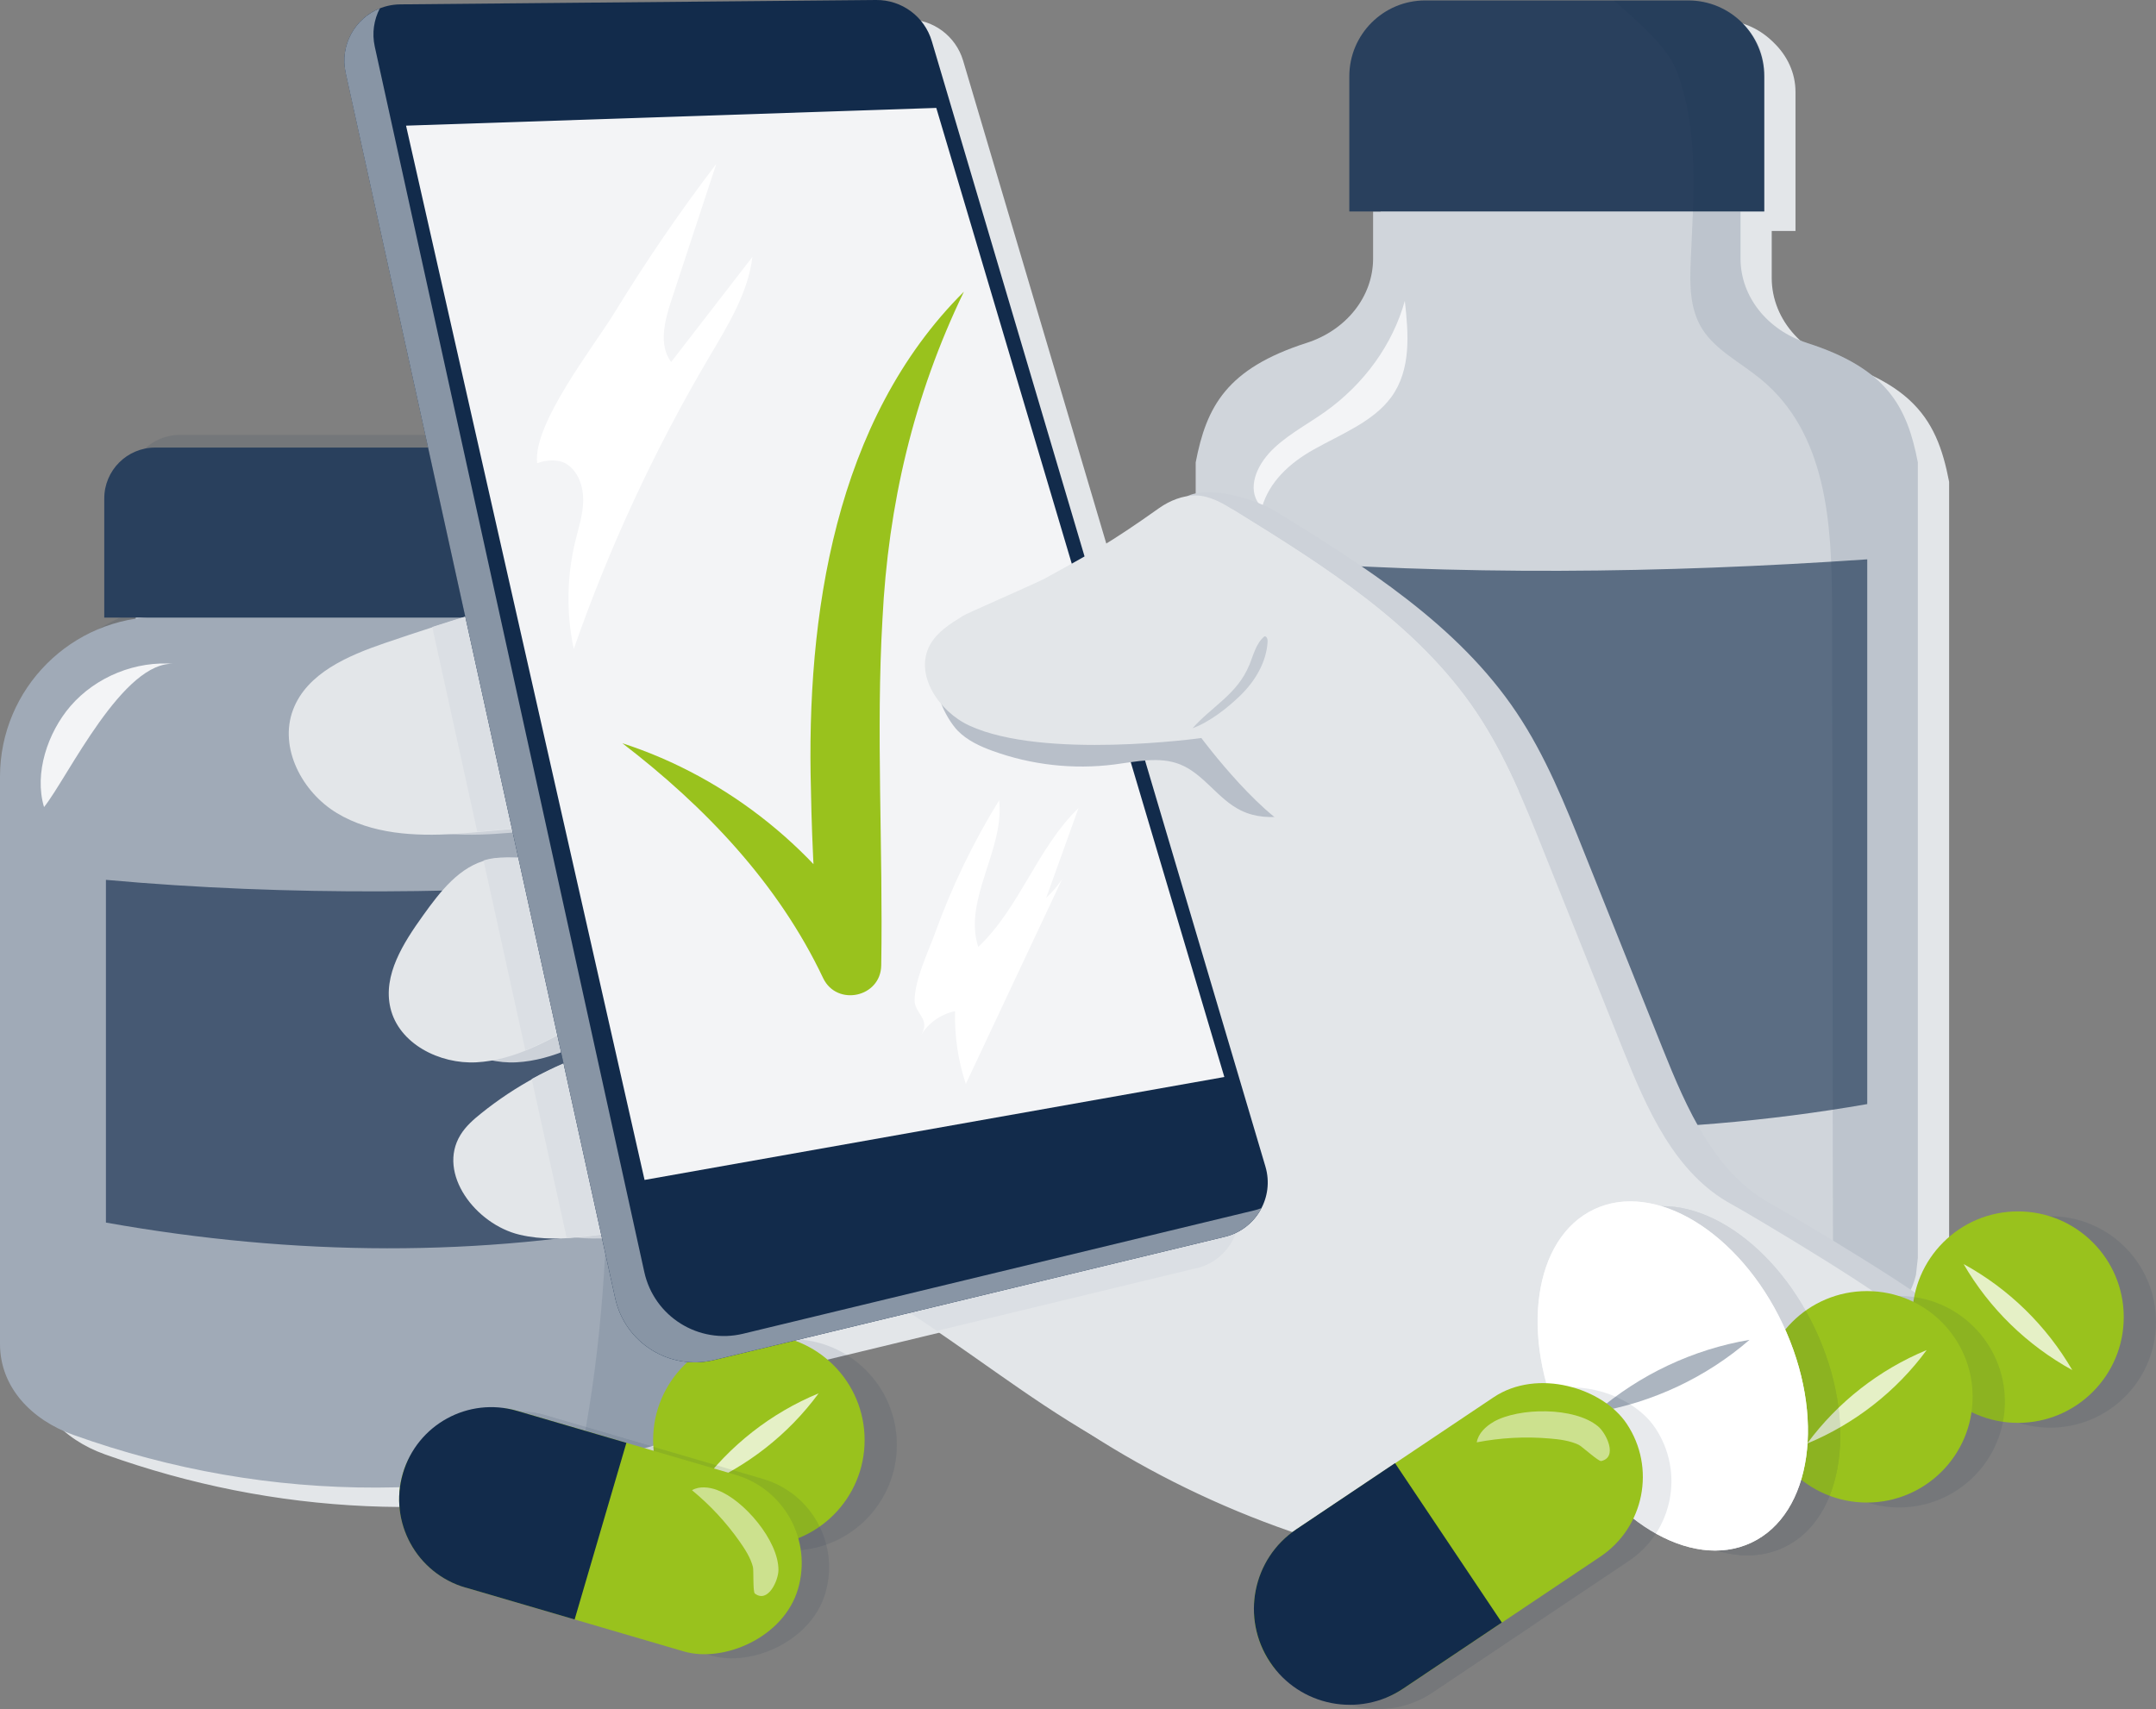
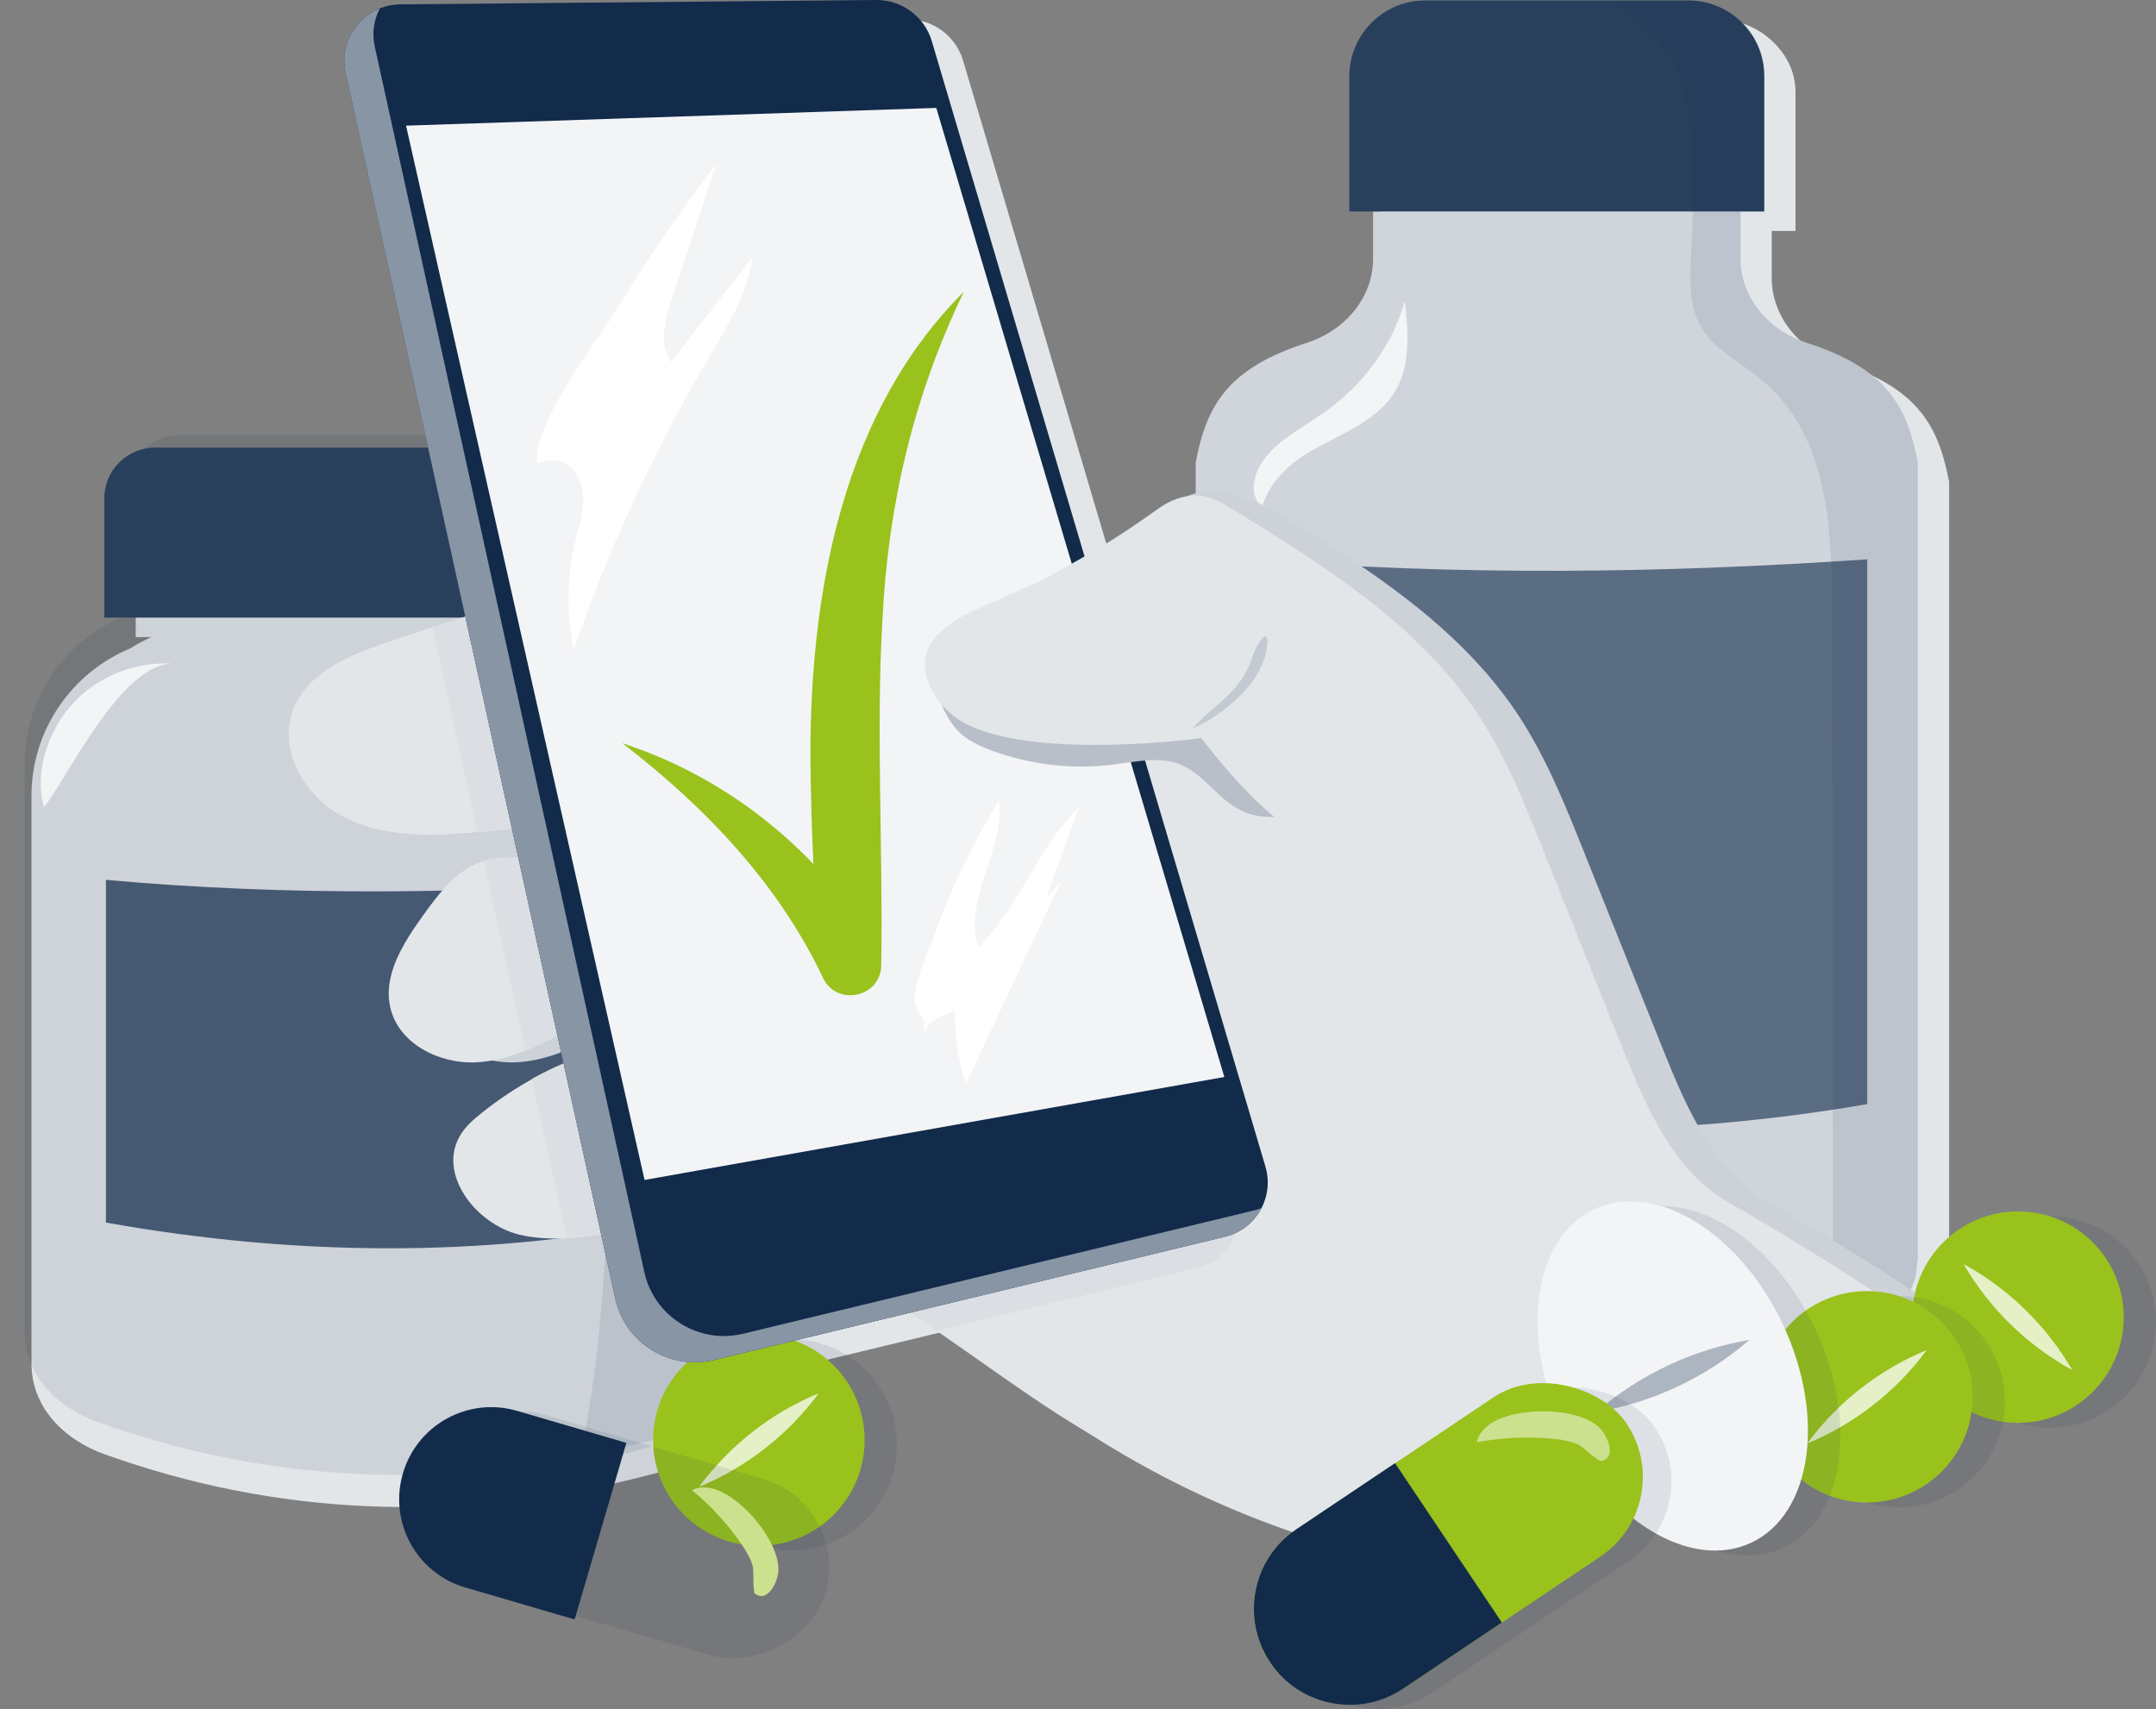
<svg xmlns="http://www.w3.org/2000/svg" viewBox="0 0 246.69 195.59">
  <rect x="0" y="0" width="246.69" height="195.59" fill="#808080" stroke="none" />
  <defs>
    <style> .cls-1 { fill: #465973; } .cls-2 { fill: #a0aab7; } .cls-3 { fill: #e3e6e9; } .cls-4 { fill: #cdd2d9; } .cls-4, .cls-5, .cls-6, .cls-7, .cls-8 { mix-blend-mode: multiply; } .cls-9 { fill: #fff; } .cls-10 { fill: #e5f0c6; } .cls-11, .cls-7 { fill: #122b4b; } .cls-12 { fill: #cce18e; } .cls-13 { fill: #5b6d83; } .cls-14 { isolation: isolate; } .cls-15 { fill: #f3f4f6; } .cls-16 { fill: #c4cad2; } .cls-17 { fill: #29405d; } .cls-18 { fill: #99c21d; } .cls-5 { fill: #b8bfc9; } .cls-19 { fill: #8895a5; } .cls-20 { fill: #acb5c0; } .cls-6, .cls-7 { opacity: .1; } .cls-21 { fill: #d0d5db; } .cls-8 { fill: #dbdfe4; } </style>
  </defs>
  <g class="cls-14">
    <g id="Ebene_2" data-name="Ebene 2">
      <g id="Pflegedienst">
        <g>
          <path class="cls-3" d="M226.16,152.98c-.05-.41-1.67-1.63-3.96-3.17.15-.32.29-.65.41-1.01.08-.24.14-.48.2-.74l.21-1.92V55.14c-.73-3.8-1.84-6.88-4.54-9.36-1.85-1.7-4.44-3.13-8.16-4.32-.85-.27-1.65-.63-2.39-1.06-.49-.29-.95-.6-1.39-.95-.43-.35-.83-.72-1.2-1.12-1.65-1.79-2.62-4.08-2.62-6.52v-5.38h2.72v-15.91c0-2.18-.95-4.16-2.49-5.64-.04-.04-.08-.08-.12-.12-.04-.04-.08-.08-.13-.12-1.55-1.46-3.64-2.36-5.94-2.36h-30.11c-4.8,0-8.68,3.89-8.68,8.68v15.47h2.72v5.38c0,4.34-3.06,8.19-7.6,9.65-9.16,2.94-11.47,7.28-12.7,13.68v3.55c-.31.07-.61.15-.88.27-.03.01-.06.03-.08.05-1.16.19-2.27.69-3.23,1.37-3.77,2.67-5.92,4.04-8.52,5.53L110.2,6.94c-.84-2.82-3.44-4.75-6.38-4.72l-54.45.5c-.83,0-1.62.18-2.34.47,0,0,0,0,0,0-.1.04-.19.08-.28.13-.12.06-.24.11-.36.18-.13.07-.27.15-.39.23-.08.05-.16.11-.25.17-.09.06-.19.13-.27.2-.08.06-.16.13-.23.19-.09.07-.17.15-.25.23-.07.07-.14.13-.21.2-.1.1-.19.21-.28.32-.06.07-.12.14-.18.21-.11.14-.21.28-.31.43-.04.07-.09.14-.13.21-.07.11-.13.23-.19.35-.04.08-.08.15-.11.23-.06.12-.11.25-.16.37-.03.07-.06.14-.08.22-.06.18-.12.36-.16.54,0,.03-.02.05-.02.07-.05.21-.09.42-.12.63,0,.07-.01.14-.02.21-.02.15-.03.3-.03.46,0,.08,0,.16,0,.23,0,.16,0,.31.02.47,0,.07,0,.14.02.21.03.23.06.45.11.68l9.11,41.43h-28.1c-1.54,0-2.93.6-3.97,1.57-2.66.54-4.66,2.89-4.66,5.71v13.64h1.79c-.84.37-1.65.8-2.41,1.29-6.64,2.74-11.31,9.28-11.31,16.91v64.91c0,5.01,3.67,8.72,8.39,10.41,19.58,7.01,39.93,7.91,60.99,2.69.03,0,.07-.02.1-.03,1.07-.27,2.14-.54,3.21-.84.03,0,.06-.02.08-.02.95-.26,1.9-.54,2.85-.83.22-.07.45-.14.67-.21.99-.31,1.98-.62,2.98-.95,1.26-.42,2.44-1,3.49-1.71,3.99-1.55,7.07-4.67,7.64-8.77l13.64-3.29c.53.34,1.06.68,1.59,1.03.15.1.3.2.45.3,5.43,3.63,10.65,7.58,16.19,11.04,7.3,4.56,15.14,8.23,23.31,10.93,5.99,1.98,12.16,3.43,17.94,5.94,1.2.52,2.33.24,3.4-.48.39.16.79.31,1.18.48,5.78,2.51,9.9-13.49,13.14-8.08-.44-2.88,10.08-.86,12.55-2.39,11.11-6.88,30.37-5.29,28.79-18.26Z" />
          <g>
            <g>
              <path class="cls-21" d="M206.75,39.24c-4.54-1.46-7.6-5.31-7.6-9.65v-5.38h-42.04v5.38c0,4.34-3.06,8.19-7.6,9.65-9.16,2.94-11.47,7.28-12.7,13.68v91l.21,1.92c.98,4.34,2.98,6.22,10.36,7.6,20.99,4.1,39.23,4.1,61.49,0,5.88-1.7,9.37-3.26,10.36-7.6l.21-1.92V52.92c-1.23-6.4-3.54-10.75-12.7-13.68Z" />
              <path class="cls-17" d="M163.08.05h30.11c4.79,0,8.68,3.89,8.68,8.68v15.47h-47.48v-15.47c0-4.79,3.89-8.68,8.68-8.68Z" />
              <path class="cls-13" d="M213.65,126.35c-22.79,3.97-46.24,3.86-70.31,0v-62.34c23.33,1.89,46.77,1.61,70.31,0v62.34Z" />
              <path class="cls-7" d="M206.75,39.24c-4.54-1.46-7.6-5.31-7.6-9.65v-5.38h2.72v-15.91c0-4.55-4.1-8.24-9.15-8.24h-8.04c2.94,2.63,6.2,5.31,7.29,8.36,2.47,6.88,1.78,14.3,1.48,21.53-.11,2.63-.12,5.42,1.33,7.71,1.53,2.42,4.4,3.84,6.68,5.72,7.56,6.2,8.13,16.55,8.16,25.75.09,28.09.04,55.99.14,84.09,5.24-1.46,8.55-3.32,9.47-7.36l.21-1.92V52.92c-1.23-6.4-3.54-10.75-12.7-13.68Z" />
            </g>
            <path class="cls-15" d="M145.14,51.93c1.77-1.97,4.29-3.25,6.5-4.82,4.46-3.18,7.72-7.71,9.1-12.68.42,3.75.75,7.84-1.54,11-2.05,2.82-5.72,4.23-8.9,6.02-2.78,1.56-5.08,3.71-5.91,6.62-1.75-1.75-.83-4.36.76-6.14Z" />
          </g>
          <g>
            <g>
              <path class="cls-7" d="M74.12,69.23h4.47v-13.64c0-3.22-2.61-5.82-5.82-5.82H20.57c-3.22,0-5.82,2.61-5.82,5.82v13.64h4.47c-9.21.95-16.4,8.73-16.4,18.2v64.91c0,5.01,3.67,8.72,8.39,10.41,22.64,8.1,46.29,8.05,70.88-.19,4.77-1.6,8.43-5.39,8.43-10.42v-64.72c0-9.46-7.19-17.25-16.4-18.2Z" />
-               <path class="cls-2" d="M79.28,164.02c-24.59,8.24-48.25,8.28-70.88.19C3.67,162.52,0,158.81,0,153.8v-64.91c0-10.1,8.19-18.3,18.3-18.3h51.12c10.1,0,18.3,8.19,18.3,18.3v64.72c0,5.03-3.66,8.82-8.43,10.42Z" />
              <path class="cls-17" d="M17.76,51.22h52.19c3.21,0,5.82,2.61,5.82,5.82v13.64H11.93v-13.64c0-3.21,2.61-5.82,5.82-5.82Z" />
              <path class="cls-1" d="M75.6,139.91c-20.57,3.98-41.75,3.87-63.48,0v-39.22c21.06,1.9,42.23,1.61,63.48,0v39.22Z" />
              <path class="cls-7" d="M79.28,164.02c4.77-1.6,8.43-5.39,8.43-10.42v-64.72c0-9.46-7.19-17.25-16.4-18.2h4.47v-13.64c0-3.22-2.61-5.82-5.82-5.82h-10.97c.49,10.63,5.61,23.58,7.05,28.98,1.44,5.41,1.79,11.04,2.14,16.62,1.46,23.64,2.87,47.76-1.97,70.82,4.33-.95,8.69-2.15,13.08-3.62Z" />
            </g>
            <path class="cls-15" d="M8.06,80.81c2.92-3.38,7.51-5.23,11.95-4.83-5.9-.54-12.27,13.01-14.97,16.38-1.16-3.87.43-8.54,3.02-11.55Z" />
          </g>
          <g>
            <g class="cls-6">
              <circle class="cls-11" cx="90.52" cy="165.35" r="12.1" />
              <path class="cls-11" d="M83.68,170.7c3.49-4.73,8.24-8.46,13.68-10.7-3.48,4.74-8.25,8.45-13.68,10.7h0Z" />
            </g>
            <g>
              <circle class="cls-18" cx="86.83" cy="164.8" r="12.1" />
              <path class="cls-10" d="M79.99,170.15c3.49-4.73,8.24-8.46,13.68-10.7-3.48,4.74-8.25,8.45-13.68,10.7h0Z" />
            </g>
          </g>
          <g>
            <path class="cls-4" d="M111.87,72.09c8.44-4.64,23.2-.63,28.61-8.45.85-1.23-5.92-6.31-4.55-6.9,3.05-1.33,8.55.86,9.93,1.71,10.3,6.36,20.93,13.03,27.67,23.1,3.31,4.94,5.54,10.5,7.74,16.02,2.99,7.47,5.98,14.95,8.97,22.42,2.76,6.89,5.97,14.32,12.5,17.84,1.96,1.06,19.68,11.58,19.85,12.94,1.59,12.97-17.68,11.38-28.79,18.26-2.47,1.53-12.99-.49-12.55,2.39-3.24-5.41-7.36,10.59-13.14,8.08-5.78-2.51-11.96-3.97-17.94-5.94-8.17-2.7-16.01-6.37-23.31-10.93-7.54-4.71-14.49-10.34-22.17-14.81-7.68-4.47-16.39-7.8-25.26-7.25-5.15.32-10.37,1.92-15.39.73-5.03-1.19-9.47-7.01-6.78-11.41.6-.99,1.49-1.77,2.39-2.49,3.89-3.13,8.36-5.54,13.12-7.05-.65-1.08-1.29-2.15-1.94-3.23-3.67,2.09-7.51,4.22-11.73,4.45s-8.89-2.12-9.85-6.23c-.88-3.76,1.49-7.44,3.74-10.58,1.95-2.72,4.19-5.65,7.46-6.38,1.9-.43,3.88-.04,5.81-.24,1.93-.2,4.05-1.33,4.3-3.26-4.62-.53-9.27.26-13.91.55-4.64.29-9.54.02-13.52-2.38s-6.66-7.47-5.02-11.82c1.58-4.19,6.27-6.19,10.51-7.64,7.5-2.57,15.09-4.85,22.75-6.85l54.18,2.93" />
            <path class="cls-3" d="M107.29,72.09c8.44-4.64,23.2-.63,28.61-8.45.85-1.23.72-1.72,2.22-1.72,1.62,0,1.78-4.33,3.16-3.47,10.3,6.36,20.93,13.03,27.67,23.1,3.31,4.94,5.54,10.5,7.74,16.02,2.99,7.47,5.98,14.95,8.97,22.42,2.76,6.89,5.97,14.32,12.5,17.84,1.96,1.06,19.68,11.58,19.85,12.94,1.59,12.97-17.68,11.38-28.79,18.26-2.47,1.53-12.99-.49-12.55,2.39-3.24-5.41-7.36,10.59-13.14,8.08-5.78-2.51-11.96-3.97-17.94-5.94-8.17-2.7-16.01-6.37-23.31-10.93-7.54-4.71-14.49-10.34-22.17-14.81-7.68-4.47-16.39-7.8-25.26-7.25-5.15.32-10.37,1.92-15.39.73-5.03-1.19-9.47-7.01-6.78-11.41.6-.99,1.49-1.77,2.39-2.49,3.89-3.13,8.36-5.54,13.12-7.05-.65-1.08-1.29-2.15-1.94-3.23-3.67,2.09-7.51,4.22-11.73,4.45s-8.89-2.12-9.85-6.23c-.88-3.76,1.49-7.44,3.74-10.58,1.95-2.72,4.19-5.65,7.46-6.38,1.9-.43,3.88-.04,5.81-.24,1.93-.2,4.05-1.33,4.3-3.26-4.62-.53-9.27.26-13.91.55-4.64.29-9.54.02-13.52-2.38-3.98-2.4-6.66-7.47-5.02-11.82,1.58-4.19,6.27-6.19,10.51-7.64,7.5-2.57,15.09-4.85,22.75-6.85l54.18,2.93" />
            <path class="cls-8" d="M136.92,145.14c.11-.03.22-.06.33-.09.04-.01.07-.02.11-.04.07-.02.15-.05.22-.07.04-.02.08-.03.12-.05.07-.03.13-.05.2-.08.04-.02.09-.04.13-.06.06-.03.12-.05.18-.08.04-.02.08-.04.13-.06.06-.03.12-.06.17-.09.04-.02.08-.05.12-.07.06-.03.11-.07.17-.1.04-.02.08-.05.12-.08.05-.04.11-.07.16-.11.04-.03.07-.05.11-.08.05-.04.11-.08.16-.12.04-.03.07-.06.1-.08.05-.04.1-.09.15-.13.03-.03.06-.06.1-.09.05-.05.1-.09.15-.14.03-.03.06-.06.09-.09.05-.05.1-.1.14-.15.03-.03.05-.06.08-.09.05-.05.1-.11.14-.16.02-.03.05-.06.07-.08.05-.06.09-.12.14-.18.02-.03.04-.05.06-.08.05-.07.09-.13.14-.2.02-.02.03-.05.05-.07.05-.08.1-.15.14-.23,0-.02.02-.03.03-.05.05-.09.11-.19.16-.29h0c.73-1.41.94-3.1.45-4.75l-20.13-67.93c-1.11.1-2.22.2-3.33.31l-51.28-2.78c-5.83,1.52-11.61,3.2-17.34,5.05l5.15,23.43c3.79-.34,7.58-.79,11.35-.35-.25,1.93-2.37,3.06-4.3,3.26-1.93.2-3.92-.19-5.81.24-.18.04-.35.09-.52.14l4.78,21.72c2.11-.85,4.14-1.98,6.12-3.11.65,1.08,1.29,2.15,1.94,3.23-2.54.81-5,1.88-7.33,3.17l4,18.18c3.32-.18,6.67-.92,10.01-1.12,8.87-.54,17.58,2.78,25.26,7.25,2.42,1.41,4.77,2.93,7.09,4.51l.5-.12,29.23-7.06s0,0,0,0Z" />
            <g>
              <path class="cls-11" d="M45.8.5L100.24,0c2.94-.03,5.55,1.9,6.38,4.72l38.17,128.78c1.04,3.51-1.07,7.17-4.63,8.03l-58.46,14.11c-5.09,1.23-10.19-1.96-11.31-7.07L39.56,8.34c-.88-4,2.14-7.8,6.24-7.84Z" />
              <path class="cls-19" d="M143.49,138.52l-58.46,14.11c-5.09,1.23-10.19-1.96-11.31-7.07L42.88,5.33c-.34-1.56-.09-3.08.58-4.37-2.83,1.13-4.61,4.19-3.91,7.38l30.84,140.23c1.12,5.11,6.23,8.3,11.31,7.07l58.46-14.11c1.88-.45,3.36-1.69,4.18-3.28-.27.11-.56.2-.85.27Z" />
              <polygon class="cls-15" points="46.46 14.38 107.13 12.35 140.09 123.25 73.75 135.03 46.46 14.38" />
              <path class="cls-18" d="M71.19,85.05c12.16,3.93,22.75,12.5,29.22,23.55,0,0-6.64,1.77-6.64,1.77-.44-6.59-.87-13.21-.98-19.92-.56-19.98,2.72-42.36,17.5-57.07-5.77,11.94-8.67,24.41-9.32,37.49-.75,12.92.08,26.18-.14,39.61-.06,3.66-5.06,4.73-6.64,1.47-5.13-10.84-13.52-19.64-23-26.91h0Z" />
              <path class="cls-9" d="M81.96,18.75c-1.72,5.21-3.43,10.43-5.15,15.64-.76,2.32-1.47,5.08-.02,7.04,3.1-4.01,6.2-8.02,9.3-12.03-.5,4.15-2.8,7.82-4.92,11.42-6.26,10.6-11.47,21.83-15.52,33.45-.86-4.05-.8-8.29.17-12.31.38-1.55.89-3.09.91-4.68.02-1.59-.55-3.31-1.89-4.17-.96-.61-2.38-.48-3.38-.1-.53-4.48,6.48-13.35,8.89-17.29,3.58-5.85,7.46-11.53,11.62-16.98Z" />
              <path class="cls-9" d="M114.32,91.57c.64,5.7-4.14,11.34-2.39,16.8,4.76-4.5,6.75-11.34,11.47-15.89-1.23,3.42-2.46,6.84-3.69,10.26.68-.63,1.29-1.34,1.81-2.12-3.67,7.81-7.34,15.61-11.01,23.42-.89-2.67-1.31-5.5-1.23-8.32-1.59.32-3.04,1.33-3.88,2.72,1.12-1.85-.76-2.46-.75-3.95.02-2.43,1.53-5.47,2.35-7.74,1.91-5.29,4.37-10.39,7.33-15.18Z" />
            </g>
            <path class="cls-5" d="M109.57,83.61c1.09,1.12,2.56,1.8,4.03,2.33,4.41,1.6,9.21,2.14,13.87,1.55,2.53-.32,5.19-.96,7.56-.01,2.72,1.09,4.33,3.99,6.96,5.27,3.29,1.61,7.19.33,10.61-.97.11-2.91-.27-5.89-1.54-8.5-1.28-2.62-3.53-4.84-6.33-5.65-2.41-.7-4.98-.32-7.46.05-6.59,1-13.33,1.95-20,1.26-2-.21-7.25-2.54-8.94-1.85-2.35.95-.06,5.18,1.25,6.53Z" />
            <path class="cls-3" d="M110.07,70.55c-1.4.87-2.87,1.8-3.66,3.25-1.84,3.37,1,7.61,4.49,9.23,8.51,3.94,26.56,1.43,26.56,1.43,0,0,7.47,10.05,12.22,11.28,2.59.67,5.31-.04,7.89-.74,5.41-1.48,10.82-2.96,16.22-4.44-1.39-3.13-2.94-6.18-4.84-9.02-6.74-10.06-17.36-16.73-27.67-23.1-1.38-.85-2.85-1.73-4.48-1.74-1.49,0-2.96.59-4.18,1.45-5.69,4.04-7.69,5.09-13.15,8.1-2.58,1.24-8.72,3.87-9.41,4.29Z" />
            <path class="cls-16" d="M142.95,76.11c.47-1.16.77-2.49,1.73-3.29.27-.03.38.35.36.62-.14,2.35-1.43,4.51-3.12,6.15-1.49,1.45-3.51,3.03-5.47,3.75,2.2-2.49,5.14-3.91,6.49-7.23Z" />
          </g>
          <g>
            <g class="cls-6">
              <rect class="cls-11" x="61.31" y="152.14" width="21.06" height="47.11" rx="10.53" ry="10.53" transform="translate(-116.97 195.23) rotate(-73.67)" />
              <path class="cls-11" d="M56.38,182.14l12.5,3.66,5.92-20.21-12.5-3.66c-5.58-1.64-11.43,1.56-13.07,7.15-1.64,5.58,1.56,11.43,7.15,13.07Z" />
-               <path class="cls-11" d="M85.22,170.99c-.94-.34-2.04-.48-2.9.02,2.07,1.7,3.91,3.68,5.45,5.87.61.87,1.25,1.86,1.52,2.9.1.39-.02,2.87.22,3.05,1.51,1.16,2.7-1.51,2.7-2.69.02-3.36-3.99-8.05-6.99-9.14Z" />
            </g>
            <g>
              <g>
-                 <rect class="cls-18" x="58.17" y="151.67" width="21.06" height="47.11" rx="10.53" ry="10.53" transform="translate(-118.77 191.88) rotate(-73.67)" />
                <path class="cls-11" d="M53.25,181.67l12.5,3.66,5.92-20.21-12.5-3.66c-5.58-1.64-11.43,1.56-13.07,7.15s1.56,11.43,7.15,13.07Z" />
              </g>
              <path class="cls-12" d="M82.08,170.52c-.94-.34-2.04-.48-2.9.02,2.07,1.7,3.91,3.68,5.45,5.87.61.87,1.25,1.86,1.52,2.9.1.39-.02,2.87.22,3.05,1.51,1.16,2.7-1.51,2.7-2.69.02-3.36-3.99-8.05-6.99-9.14Z" />
            </g>
          </g>
          <g>
            <g class="cls-6">
              <circle class="cls-11" cx="234.59" cy="151.28" r="12.1" />
-               <path class="cls-11" d="M240.81,157.35c-5.15-2.83-9.49-7.04-12.43-12.13,5.16,2.82,9.48,7.05,12.43,12.13h0Z" />
            </g>
            <g>
              <circle class="cls-18" cx="230.9" cy="150.73" r="12.1" />
              <path class="cls-10" d="M237.11,156.79c-5.15-2.83-9.49-7.04-12.43-12.13,5.16,2.82,9.48,7.05,12.43,12.13h0Z" />
            </g>
          </g>
          <g>
            <g class="cls-6">
              <circle class="cls-11" cx="217.3" cy="160.41" r="12.1" />
              <path class="cls-11" d="M210.46,165.76c3.49-4.73,8.25-8.46,13.68-10.7-3.48,4.74-8.25,8.45-13.68,10.7h0Z" />
            </g>
            <g>
              <circle class="cls-18" cx="213.61" cy="159.85" r="12.1" />
              <path class="cls-10" d="M206.77,165.2c3.49-4.73,8.25-8.46,13.68-10.7-3.48,4.74-8.25,8.45-13.68,10.7h0Z" />
            </g>
          </g>
          <g>
            <g class="cls-6">
              <ellipse class="cls-11" cx="195.1" cy="158.01" rx="13.91" ry="21.09" transform="translate(-48.75 98.28) rotate(-25.24)" />
              <ellipse class="cls-11" cx="195.1" cy="158.01" rx="13.91" ry="21.09" transform="translate(-48.75 98.28) rotate(-25.24)" />
              <path class="cls-11" d="M186.33,162.15c4.97-4.29,11.08-7.18,17.55-8.27-4.96,4.3-11.08,7.17-17.55,8.27h0Z" />
            </g>
            <g>
              <ellipse class="cls-15" cx="191.4" cy="157.46" rx="13.91" ry="21.09" transform="translate(-48.87 96.65) rotate(-25.24)" />
-               <ellipse class="cls-9" cx="191.4" cy="157.46" rx="13.91" ry="21.09" transform="translate(-48.87 96.65) rotate(-25.24)" />
              <path class="cls-20" d="M182.63,161.6c4.97-4.29,11.08-7.18,17.55-8.27-4.96,4.3-11.08,7.17-17.55,8.27h0Z" />
            </g>
          </g>
          <g>
            <g class="cls-6">
              <rect class="cls-11" x="144.44" y="166.08" width="49.1" height="21.95" rx="10.98" ry="10.98" transform="translate(-69.95 124.03) rotate(-33.82)" />
              <path class="cls-11" d="M163.83,193.73l11.28-7.56-12.22-18.24-11.28,7.56c-5.04,3.37-6.38,10.19-3.01,15.23,3.37,5.04,10.19,6.38,15.23,3.01Z" />
              <path class="cls-11" d="M174.16,163.21c-.9.52-1.74,1.31-1.92,2.34,2.74-.53,5.55-.68,8.33-.44,1.1.09,2.32.24,3.33.72.38.18,2.28,1.93,2.58,1.86,1.93-.43.59-3.17-.35-3.96-2.68-2.26-9.1-2.18-11.98-.52Z" />
            </g>
            <g>
              <g>
                <rect class="cls-18" x="141.17" y="165.59" width="49.1" height="21.95" rx="10.98" ry="10.98" transform="translate(-70.23 122.13) rotate(-33.82)" />
                <path class="cls-11" d="M160.56,193.24l11.28-7.56-12.22-18.24-11.28,7.56c-5.04,3.37-6.38,10.19-3.01,15.23,3.37,5.04,10.19,6.38,15.23,3.01Z" />
              </g>
              <path class="cls-12" d="M170.89,162.72c-.9.52-1.74,1.31-1.92,2.34,2.74-.53,5.55-.68,8.33-.44,1.1.09,2.32.24,3.33.72.38.18,2.28,1.93,2.58,1.86,1.93-.43.59-3.17-.35-3.96-2.68-2.26-9.1-2.18-11.98-.52Z" />
            </g>
          </g>
        </g>
      </g>
    </g>
  </g>
</svg>